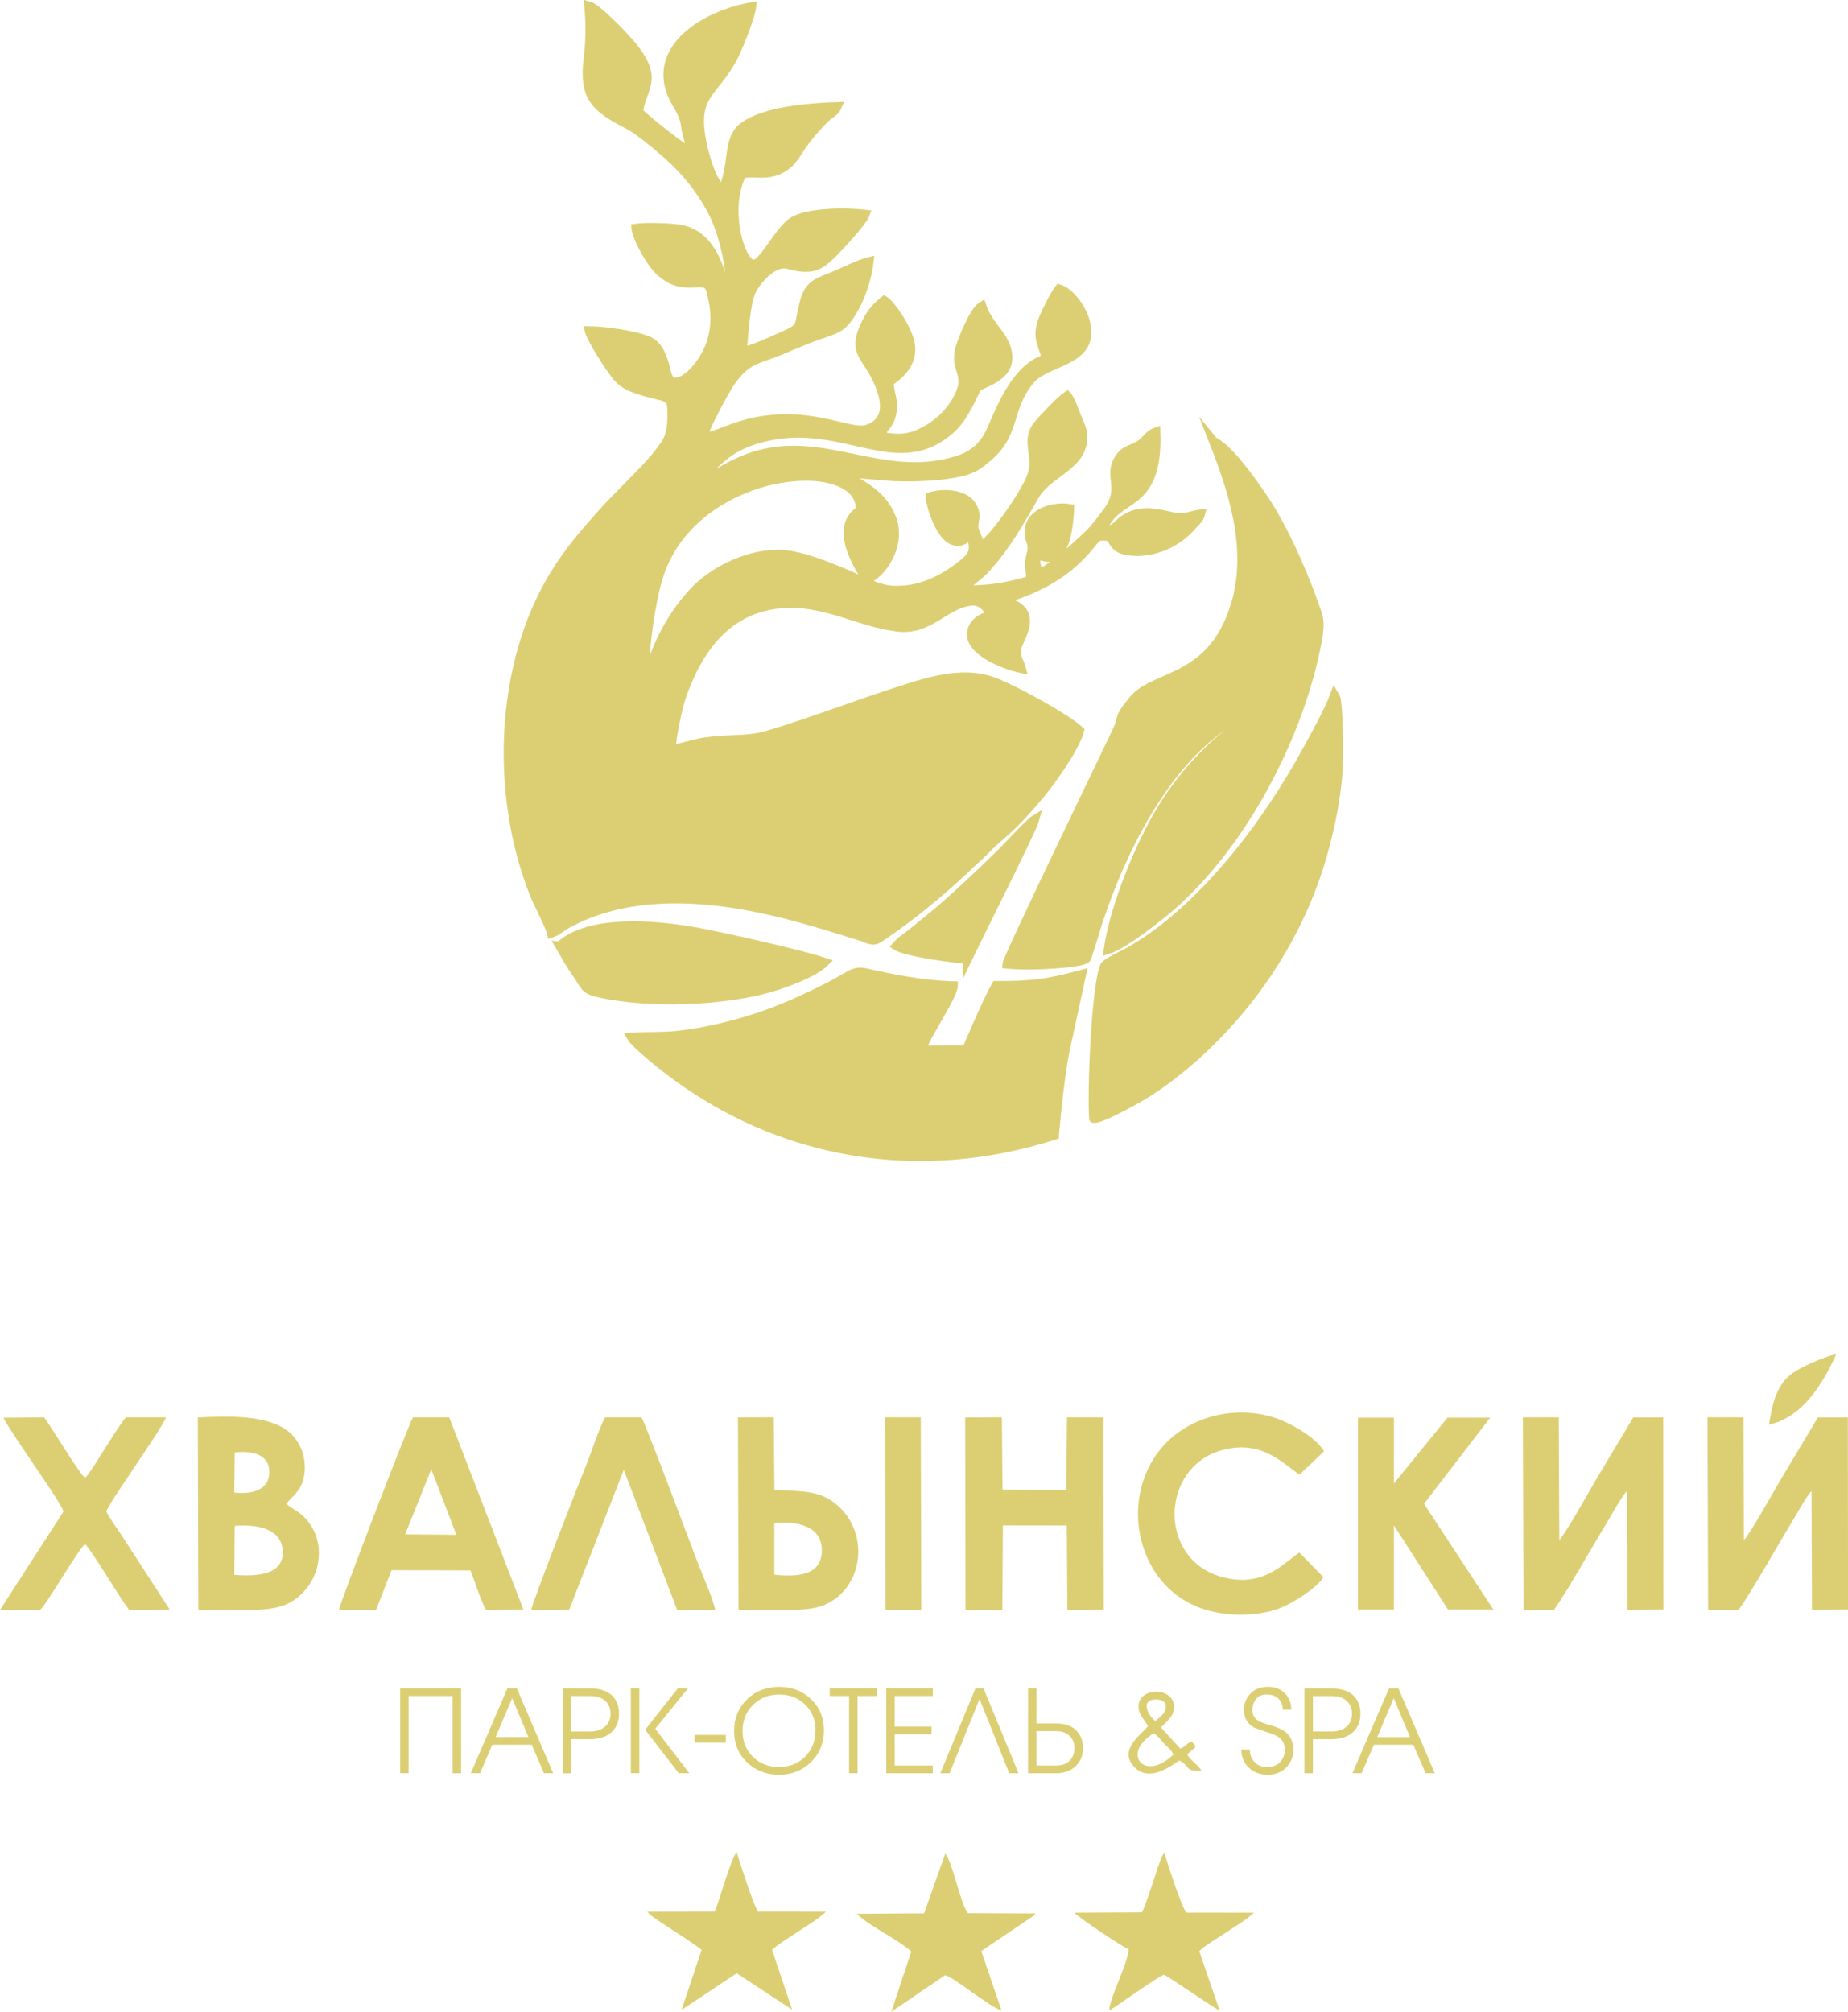
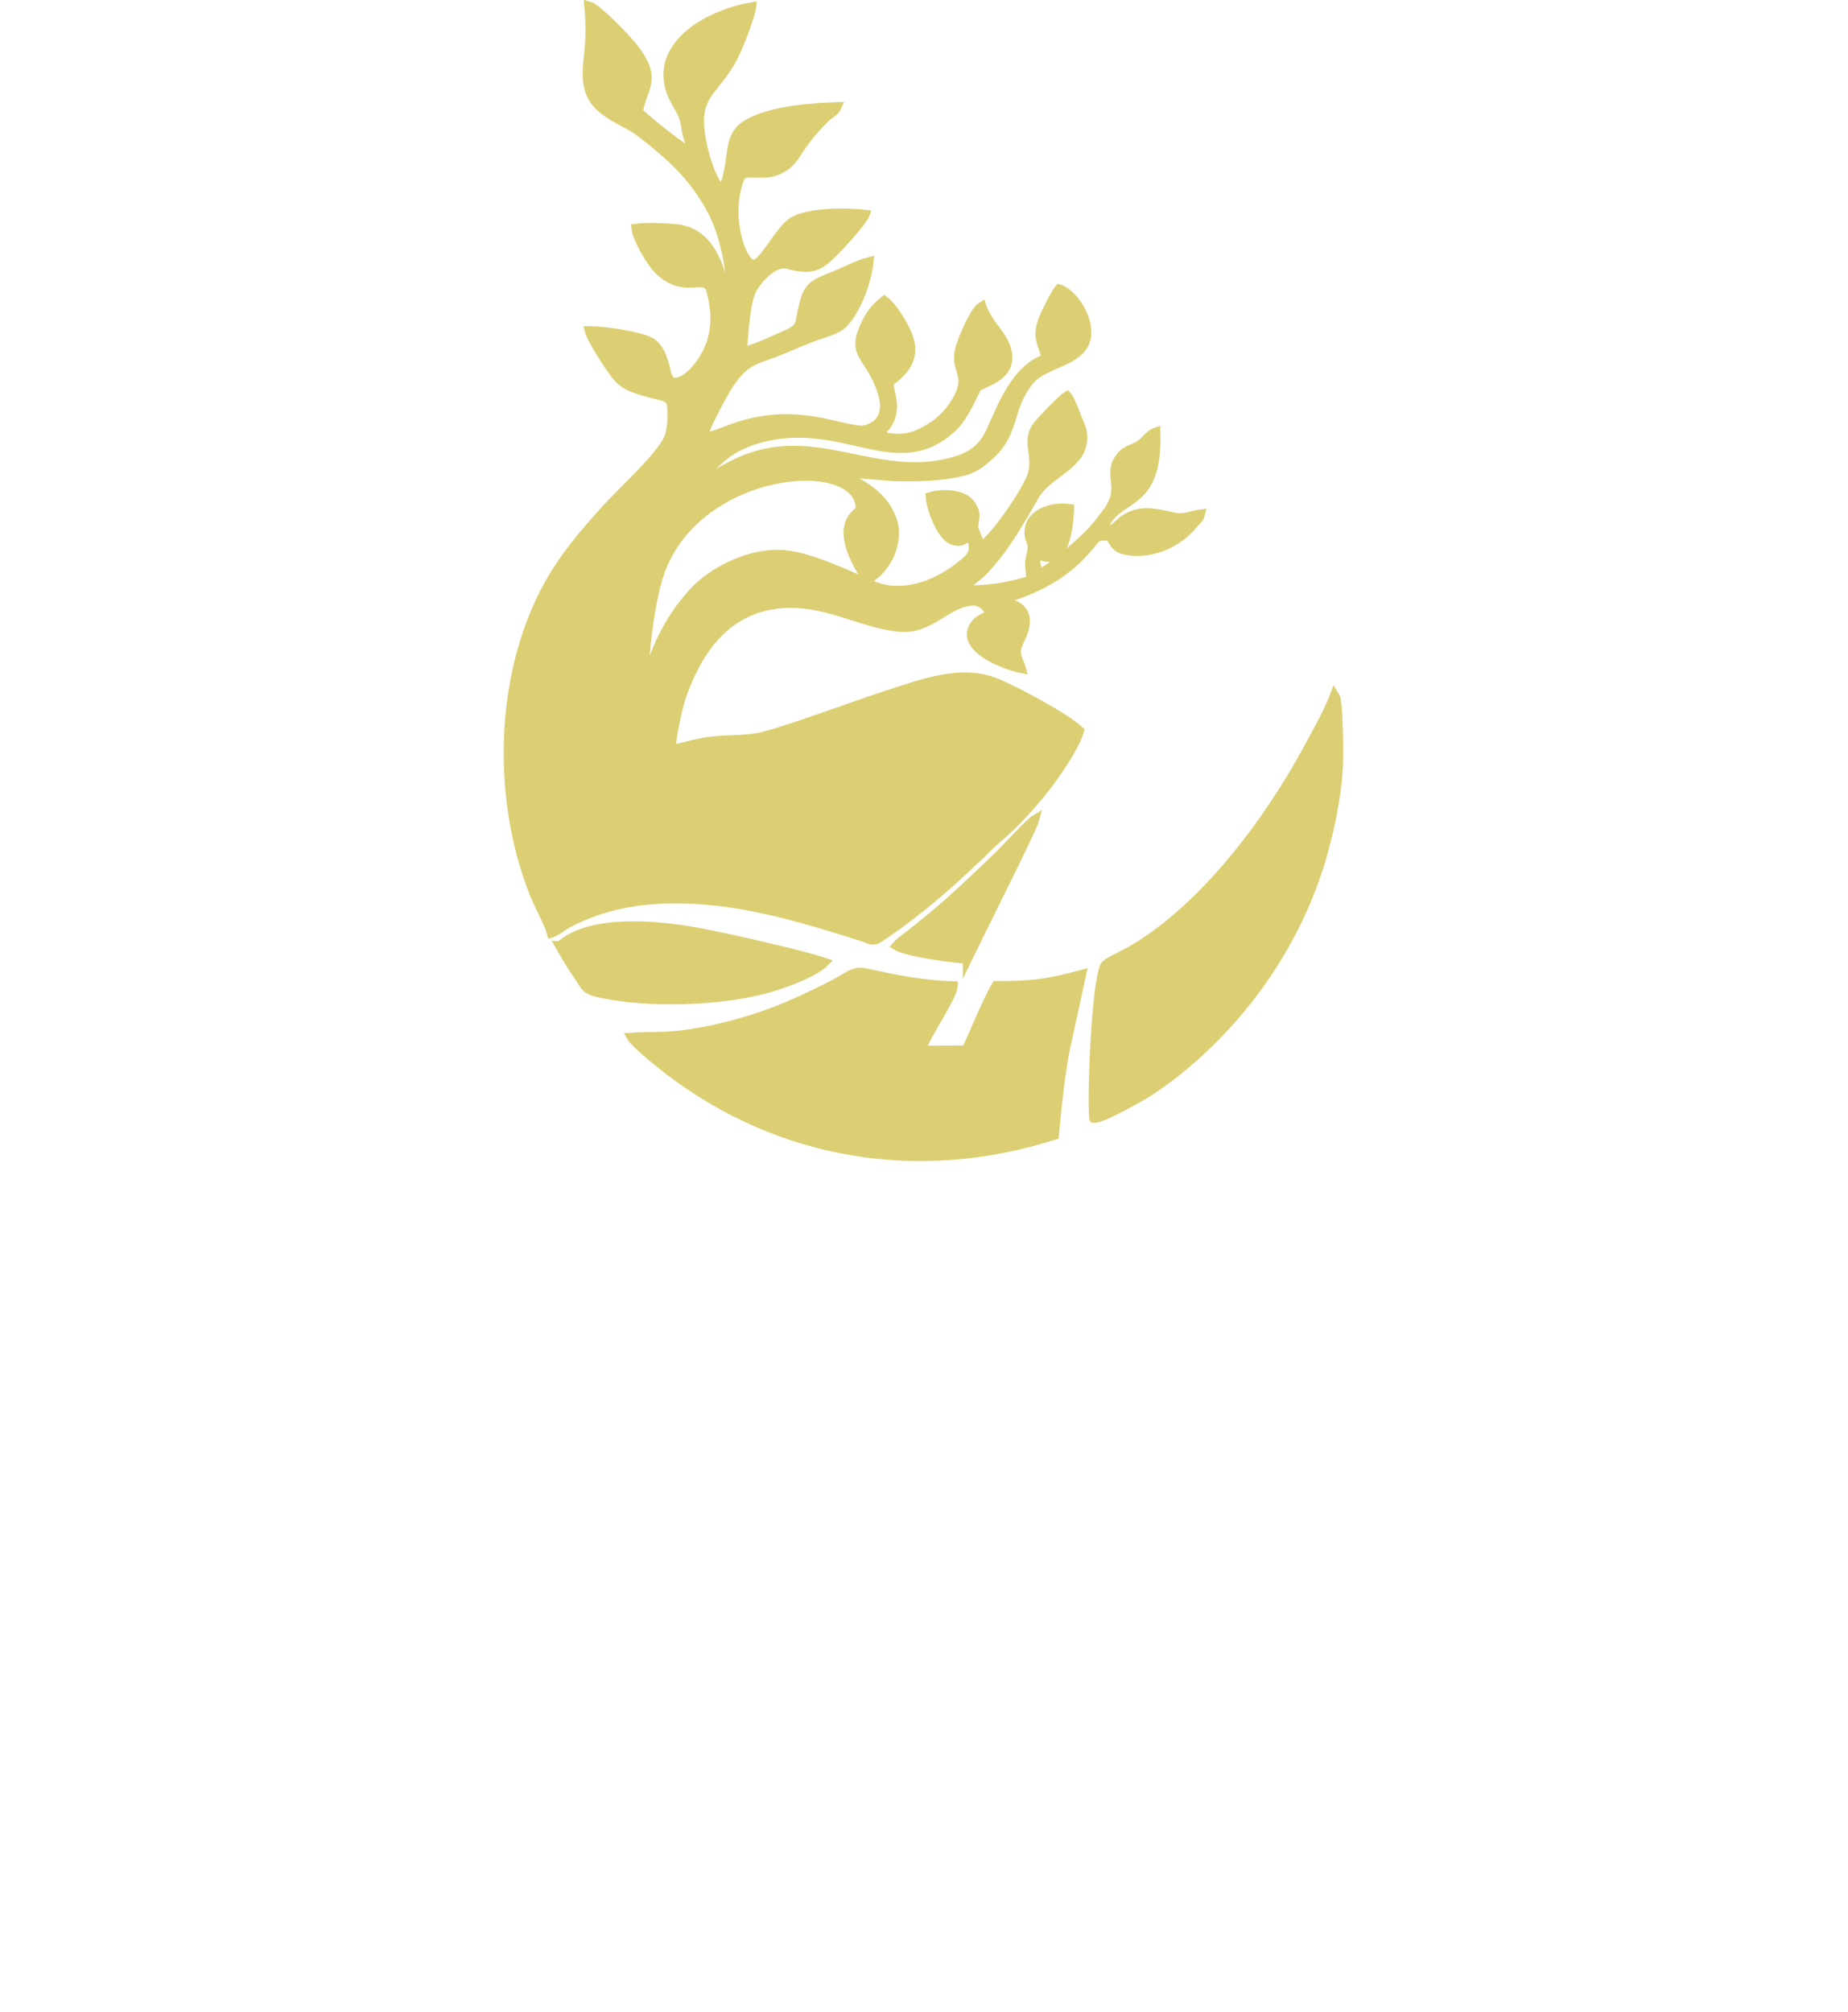
<svg xmlns="http://www.w3.org/2000/svg" xml:space="preserve" width="41.403mm" height="45.056mm" version="1.1" style="shape-rendering:geometricPrecision; text-rendering:geometricPrecision; image-rendering:optimizeQuality; fill-rule:evenodd; clip-rule:evenodd" viewBox="0 0 617.7 672.2">
  <defs>
    <style type="text/css"> .str0 {stroke:#DCCF73;stroke-width:2.98;stroke-miterlimit:22.926} .fil0 {fill:#DCCF73} .fil1 {fill:#DCCF73;fill-rule:nonzero} </style>
  </defs>
  <g id="Слой_x0020_1">
    <g id="_2003796942976">
      <path class="fil0 str0" d="M244.17 101.2c-2.66,-2.92 -2.92,-23.05 -17.87,-24.77 -3.48,-0.4 -10.33,-0.66 -13.75,-0.18 0.4,3.75 5.09,11.38 7.17,13.55 8.59,8.98 15.52,1.63 17.67,6.65 0.17,0.4 0.5,1.85 0.63,2.42 1.24,5.23 1.31,10.17 -0.2,15.2 -1.45,4.8 -5.94,11.74 -10.52,13.32 -4.31,1.49 -4.31,-2.76 -5.23,-5.82 -0.98,-3.26 -2.35,-6.12 -4.73,-7.37 -3.94,-2.07 -15.04,-3.67 -20.4,-3.71 0.71,2.7 5.2,9.67 6.77,11.95 3.09,4.48 4.25,6.06 10.39,8.02 2.6,0.83 4.6,1.23 7.08,1.89 3.44,0.91 3.35,2.46 3.38,6.16 0.05,7.85 -1.68,9.36 -5.13,13.82 -3.31,4.28 -13.78,14.23 -18.15,19.17 -5.79,6.53 -11.14,12.52 -16.28,21.02 -17.94,29.65 -19.75,72.72 -6.49,106.12 1.43,3.6 5.07,10.24 5.81,13.17 1.98,-0.68 3.36,-2.06 5.35,-3.15 23.6,-12.88 53.75,-8.58 78.5,-1.66 4.43,1.24 8.94,2.57 13.16,3.89 2.29,0.72 4.37,1.35 6.54,2.05 2.93,0.94 3.8,2.01 6.23,0.37 10.41,-7.02 19.3,-14.37 28.19,-22.62 1.69,-1.57 2.73,-2.69 4.41,-4.13 1.68,-1.45 2.68,-2.66 4.32,-4.22 1.46,-1.39 2.76,-2.48 4.28,-3.82 4.58,-4.05 8.59,-8.53 12.45,-13.18 3.38,-4.08 11.44,-15.1 13.11,-21.19 -4.74,-4.47 -21.92,-13.7 -28.45,-16.23 -11.69,-4.52 -25.07,0.82 -36.49,4.48 -9.1,2.92 -33.94,12.14 -41.9,13.89 -5.46,1.2 -13.02,0.48 -20.37,1.99 -2.95,0.61 -6.47,1.79 -9.15,2.09 -0.29,-3.62 2.28,-14.71 3.47,-18.08 5.51,-15.57 15.64,-30.28 35.65,-30.64 13.54,-0.24 24.21,6.5 36.46,7.92 10.67,1.24 15.44,-7.51 24.29,-8.65 3.59,-0.46 5.83,2.13 6.61,4.57 -2.22,0.94 -4.45,1.6 -5.71,4.11 -3.69,7.36 10.73,12.74 16.18,13.84 -0.65,-2.43 -2.27,-4.07 -1.47,-7.27 0.61,-2.43 5.86,-9.63 0.16,-13.47 -3.13,-2.11 -5.01,0.36 -7.34,1l-0.75 -1.77c2.61,-2.61 20.11,-4.01 32.93,-20.49 1.78,-2.28 2.28,-2.65 6.08,-2.06 1.89,3.14 2.42,4.29 6.91,4.79 7.7,0.85 15.9,-2.93 20.63,-8.68 1.1,-1.34 2.29,-2 2.72,-3.76 -3.05,0.38 -5.45,1.75 -8.79,1.05 -5.79,-1.22 -11.27,-2.96 -16.89,0.89 -2.56,1.76 -2.75,3.62 -7.14,3.7 4.06,-12.85 18.8,-6.03 17.87,-33.04 -2.46,0.82 -3.32,3.14 -5.83,4.57 -2.9,1.66 -4.52,1.34 -6.48,4.32 -3.94,5.99 2.02,9.6 -3.86,17.69 -1.41,1.94 -3.25,4.31 -4.75,6.04 -2.99,3.44 -14.75,13.66 -17.77,14.54 -1.39,-1.8 -1.79,-3.37 -1.05,-5.95 1.92,-0.16 2.64,1.35 5.34,0.42 4.66,-1.6 5.4,-11.96 5.57,-16.04 -5.82,-0.93 -12.53,1.62 -13.44,6.4 -0.84,4.39 1.68,4.42 0.6,8.59 -1.06,4.09 -0.33,5.11 -0.14,8.9 -6.81,2.16 -14.77,3.61 -22.91,3.19 1.05,-1.49 5.49,-4.54 7.18,-6.34 7,-7.45 11.73,-15.74 16.93,-24.88 3.31,-5.82 10.12,-8.16 14.09,-13.33 2.17,-2.82 2.83,-6.97 1.13,-10.6 -1.1,-2.36 -2.96,-8.19 -4.3,-9.61 -1.94,1.25 -7.98,7.54 -9.86,9.88 -4.33,5.41 0.55,10.27 -2.11,17.23 -2.33,6.08 -13.17,21.58 -16.8,23.07 -0.42,-0.58 -2.4,-5.75 -2.41,-6.08 -0.05,-2.76 1.29,-4.16 -0.66,-7.36 -2.29,-3.75 -8.7,-4.52 -13.95,-3.03 0.25,3.78 3.64,13.46 7.74,14.69 3.33,1 3.59,-1.03 6,-1.13 1.37,3.75 0.65,6.04 -1.9,8.18 -6.61,5.55 -14.8,10.07 -24.51,9.52 -5.07,-0.29 -11.82,-3.99 -16.43,-5.89 -4.97,-2.04 -11.73,-4.74 -17.16,-5.69 -13.22,-2.32 -26.86,5.73 -32.65,11.99 -3.53,3.81 -6.64,8 -9.54,13.39 -2.39,4.43 -4.16,9.14 -5.73,14.01 -0.08,0.25 -0.26,0.79 -0.36,1 -0.6,1.21 -0.25,0.59 -0.84,1.21 -0.25,-10.03 1.8,-24.83 4.34,-33.62 10.98,-38.02 68.75,-42.74 67.66,-23.09 -3.63,2.39 -5.09,6.17 -3.32,12.15 0.91,3.07 3.97,9.53 5.98,10.89 6.43,-3.53 10.81,-12.91 7.92,-20.31 -3.52,-9.01 -10.86,-11.06 -15.76,-15.01 0.69,-0.44 14.2,0.99 16.83,1.07 6.1,0.18 12.69,0 18.49,-0.93 7.25,-1.16 9.04,-2.51 13.2,-6.21 8.8,-7.81 5.79,-15.99 13.48,-25.18 5.68,-6.79 22.24,-5.87 18.39,-19.75 -1.2,-4.3 -5.08,-9.64 -8.72,-10.74 -1.48,1.83 -4.39,7.7 -5.33,10.11 -2.4,6.14 -0.21,8.19 1.05,13.16 -9.84,3.07 -14.64,15.42 -18.4,23.89 -2.21,4.99 -5.45,8.25 -11.04,10.06 -26.66,8.64 -47.49,-11.5 -73.77,0.86 -2.65,1.24 -4.65,2.33 -7.02,3.77 -2.2,1.34 -4.51,3.63 -6.42,4.46 1.75,-4.24 7.18,-9.41 10.74,-11.83 4.43,-3.02 10.61,-5.05 17.05,-5.85 23.82,-2.94 40.16,13.39 57.08,-1.84 4.97,-4.47 7.99,-13.39 8.9,-14 2.55,-1.72 12.1,-3.77 9.68,-12.46 -1.5,-5.37 -6.37,-8.51 -8.33,-14.52 -2.7,1.65 -6.37,10.9 -7.19,13.51 -2.45,7.77 3.33,8.73 -0.49,16.57 -2.21,4.53 -5.76,8.26 -9.92,10.75 -5.7,3.4 -9.31,3.99 -16.5,2.56 0.63,-2.5 3.17,-3.46 3.98,-7.43 0.98,-4.82 -0.99,-7.01 -0.78,-10.68 3.29,-2.25 8.72,-6.67 6.74,-13.79 -1.25,-4.51 -5.65,-11.36 -8.46,-13.42 -2.97,2.36 -4.98,4.8 -6.85,9.21 -2.44,5.73 -1.3,7.82 1.57,12.14 3.92,5.92 9.96,18.35 -0.54,21.71 -6.03,1.93 -20.63,-7.77 -42.15,-1.27 -3.74,1.13 -9.12,3.7 -12.74,4.01 0.76,-3.47 7.62,-16.19 9.57,-18.85 5.55,-7.6 8.17,-6.75 17.59,-10.7 3.35,-1.41 6.51,-2.76 9.89,-4.05 3.66,-1.4 7.57,-2.12 9.95,-4.46 4.03,-3.98 7.89,-13.33 8.65,-20.72 -3.71,0.91 -9.03,3.74 -12.87,5.24 -5.52,2.16 -7.51,3.06 -8.99,8.96 -1.92,7.68 -0.13,7.7 -7.21,10.81 -3.49,1.53 -9.73,4.43 -13.27,5.1 0.31,-5.09 1.12,-15.6 2.73,-19.66 1.45,-3.65 7.45,-10.85 12.5,-9.46 8.83,2.42 10.96,0.11 15.72,-4.57 1.74,-1.71 9.33,-9.96 10.12,-12.24 -6.77,-0.78 -19.34,-0.69 -24.33,2.51 -4.68,3 -10.07,14.97 -13.38,14.19 -4.31,-1.01 -9.37,-18.57 -3.53,-30.13 4.28,-0.95 7.58,0.71 12.21,-1.33 3.45,-1.51 4.97,-3.82 6.82,-6.68 2.54,-3.95 5.88,-7.83 9.2,-11.02 1.28,-1.23 2.8,-1.64 3.62,-3.51 -9.2,0.29 -20.97,1.39 -28.29,4.91 -4.08,1.96 -6.16,4.06 -7.01,9.62 -0.5,3.28 -1.34,11.55 -3.36,13.1 -2.99,-2.17 -5.43,-10.21 -6.43,-14.99 -3.68,-17.51 4.26,-16.74 10.75,-29.98 1.53,-3.13 5.34,-12.59 5.76,-16.02 -17.23,3.08 -35.34,15.42 -25.04,32.51 1.36,2.26 2.49,4.21 2.91,7.37 0.51,3.83 1.65,5.79 2.16,8.8 -2.64,-0.58 -16.73,-12.16 -17.9,-13.6 1.32,-8.39 6.81,-10.68 -1.81,-21.64 -2.09,-2.66 -11.92,-12.99 -14.8,-13.76 0.54,5.94 0.55,11.48 -0.2,17.41 -1.69,13.38 2.47,16.7 13.6,22.46 3.16,1.63 8.14,5.83 10.8,8.08 6.57,5.55 12.04,11.47 16.9,20.42 3.99,7.35 7.09,20.78 6.34,30.84z" />
-       <path class="fil0 str0" d="M405.62 147.47c6.08,15.57 13.06,35.53 7.31,54.56 -7.78,25.75 -26.71,23.05 -33.96,31.64 -5.7,6.75 -3.35,5.78 -5.78,10.86 -4.38,9.19 -36.45,75.53 -36.65,77.65 5.72,0.61 14.85,0.21 20.83,-0.48 0.96,-0.11 5.15,-0.63 5.79,-1.48 1.51,-4.01 2.82,-9.05 4.22,-13.22 6.62,-19.68 16.86,-40.75 30.91,-55.38 4,-4.16 14.74,-14.03 21.2,-12.73 -1.21,1.14 -3.17,2.1 -4.73,3.13 -10.67,7.04 -20.22,17.91 -26.84,28.9 -6.59,10.93 -15.32,31.33 -17.5,46.35 5.51,-1.78 17.19,-11.1 20.83,-14.25 23.82,-20.66 43.12,-56.82 49.08,-88.89 1.26,-6.76 0.49,-7.84 -1.66,-13.77 -4.15,-11.44 -10.43,-25.26 -16.94,-34.74 -3.89,-5.66 -11.1,-15.74 -16.1,-18.14z" />
      <path class="fil0 str0" d="M352.45 379.33c0.95,-10.04 1.75,-18.29 3.51,-28.03l5.6 -25.72c-10.73,2.89 -16.4,3.81 -28.62,3.71 -3.52,6.13 -9.47,20.8 -10,21.52l-14.99 0.11c1.27,-4.61 10.72,-18.21 10.72,-21.54 -10.02,-0.25 -20.09,-2.25 -29.41,-4.36 -4.03,-0.91 -5.84,1.49 -11.78,4.48 -12.54,6.31 -21.99,10.43 -36.4,13.87 -4.39,1.05 -9.5,1.99 -14.06,2.51 -5.6,0.63 -10.56,0.3 -16,0.68 1.3,2.24 10.04,9.27 12.65,11.26 37.18,28.26 83.45,36 128.78,21.53z" />
      <path class="fil0 str0" d="M365.55 373.71c2.42,0.46 16.18,-7.39 18.62,-8.99 16.33,-10.67 31.33,-26.49 41.62,-42.89 7.12,-11.34 13.17,-24.12 17.09,-39.09 2.09,-7.96 3.57,-15.43 4.34,-24.11 0.41,-4.64 0.3,-18.36 -0.4,-23.71 -0.21,-1.6 -0.1,-1.49 -0.76,-2.57 -2.2,5.85 -6.43,13.26 -9.34,18.6 -13.3,24.4 -34.69,52.81 -58.71,66.7 -2.56,1.48 -8.21,3.93 -8.79,5.13 -2.85,5.97 -4.37,41.57 -3.68,50.92z" />
      <path class="fil0 str0" d="M187.1 316.08c2.12,3.62 3.45,6.1 5.85,9.52 3.01,4.29 2.15,5.16 8.41,6.45 15.75,3.24 38.34,2.58 53.89,-1.41 6.37,-1.64 16.78,-5.48 20.39,-9.09 -8.21,-2.77 -34.42,-8.65 -43.63,-10.28 -12.42,-2.19 -34.95,-4.38 -44.9,4.81z" />
      <path class="fil0 str0" d="M323.33 320.47c1.94,-4.07 21.82,-43.58 22.62,-46.69 -1.66,0.99 -9.15,9.14 -11.33,11.28 -6.45,6.36 -16.19,15.57 -22.94,21.11 -2.09,1.71 -4.04,3.23 -6.2,5.04 -2.12,1.79 -4.23,2.96 -5.89,4.86 2.93,1.95 19.22,4.37 23.74,4.4z" />
    </g>
-     <path class="fil1" d="M499.17 537.82l-15.18 0 -18.07 -28.13 0 28.13 -12.02 0 0 -64.1 12.02 0 0 21.99 17.89 -21.99 14.28 0 -22.1 28.78 23.18 35.33zm-19.59 54.7l-3.07 0 -4.1 -9.51 -13.18 0 -4.1 9.51 -3.07 0 12.23 -28.36 3.14 0 12.15 28.36zm-8.28 -12.07l-5.44 -12.99 -5.52 12.99 10.96 0zm-16.56 -7.78c0,2.38 -0.73,4.32 -2.19,5.83 -1.71,1.76 -4.24,2.65 -7.59,2.65l-6.13 0 0 11.38 -2.83 0 0 -28.36 8.97 0c3.71,0 6.38,1.01 8.01,3.03 1.17,1.43 1.76,3.26 1.76,5.48zm-2.84 0c0,-1.69 -0.51,-3.05 -1.53,-4.1 -1.2,-1.23 -2.99,-1.84 -5.36,-1.84l-6.17 0 0 11.84 6.17 0c2.35,0 4.13,-0.61 5.33,-1.84 1.05,-1.05 1.57,-2.4 1.57,-4.06zm-19.58 12.07c0,2.12 -0.7,3.97 -2.11,5.56 -1.61,1.81 -3.78,2.72 -6.52,2.72 -2.5,0 -4.59,-0.78 -6.27,-2.36 -1.67,-1.57 -2.51,-3.6 -2.51,-6.08l2.84 0c0,1.74 0.55,3.17 1.65,4.29 1.02,1.05 2.43,1.57 4.22,1.57 1.81,0 3.24,-0.56 4.29,-1.69 1.05,-1.12 1.57,-2.48 1.57,-4.06 0,-1.51 -0.47,-2.73 -1.42,-3.68 -0.59,-0.59 -1.38,-1.07 -2.38,-1.46 -2.09,-0.71 -4.19,-1.44 -6.29,-2.18 -2.4,-1.25 -3.6,-3.26 -3.6,-6.02 0,-1.92 0.6,-3.59 1.8,-5.02 1.48,-1.79 3.56,-2.68 6.25,-2.68 2.48,0 4.43,0.8 5.86,2.41 1.28,1.43 1.92,3.18 1.92,5.25l-2.84 0c0,-1.23 -0.34,-2.3 -1.04,-3.22 -0.94,-1.25 -2.36,-1.88 -4.25,-1.88 -1.63,0 -2.85,0.51 -3.66,1.53 -0.81,1.02 -1.21,2.24 -1.21,3.64 0,1.43 0.48,2.52 1.46,3.26 0.77,0.59 2.15,1.16 4.14,1.72 2.38,0.66 4.1,1.39 5.18,2.18 1.94,1.43 2.91,3.49 2.91,6.17zm-278.19 7.78l-2.84 0 0 -25.8 -14.72 0 0 25.8 -2.83 0 0 -28.37 20.39 0 0 28.37zm30.78 0l-3.07 0 -4.1 -9.51 -13.19 0 -4.1 9.51 -3.07 0 12.23 -28.37 3.14 0 12.15 28.37zm-8.28 -12.08l-5.44 -12.99 -5.52 12.99 10.96 0zm30.28 -7.78c0,2.38 -0.73,4.32 -2.18,5.83 -1.71,1.76 -4.24,2.65 -7.59,2.65l-6.13 0 0 11.39 -2.84 0 0 -28.37 8.97 0c3.71,0 6.38,1.01 8.01,3.03 1.18,1.43 1.76,3.26 1.76,5.48zm-2.84 0c0,-1.69 -0.51,-3.05 -1.53,-4.1 -1.2,-1.23 -2.99,-1.84 -5.37,-1.84l-6.17 0 0 11.84 6.17 0c2.35,0 4.13,-0.61 5.33,-1.84 1.05,-1.05 1.57,-2.4 1.57,-4.06zm26.34 19.86l-3.53 0 -11.23 -14.53 10.93 -13.84 3.37 0 -10.93 13.53 11.39 14.84zm-16.71 0l-2.84 0 0 -28.37 2.84 0 0 28.37zm28.9 -10.24l-10.43 0 0 -2.57 10.43 0 0 2.57zm32.81 -4.1c0,4.24 -1.44,7.78 -4.31,10.6 -2.88,2.82 -6.45,4.24 -10.71,4.24 -4.24,0 -7.81,-1.38 -10.69,-4.14 -2.89,-2.76 -4.33,-6.25 -4.33,-10.46 0,-4.24 1.44,-7.76 4.31,-10.56 2.87,-2.8 6.45,-4.2 10.71,-4.2 4.27,0 7.84,1.37 10.71,4.12 2.87,2.75 4.31,6.22 4.31,10.41zm-2.83 0c0,-3.5 -1.16,-6.37 -3.47,-8.61 -2.31,-2.24 -5.21,-3.35 -8.68,-3.35 -3.48,0 -6.38,1.16 -8.72,3.47 -2.34,2.31 -3.51,5.22 -3.51,8.72 0,3.53 1.16,6.41 3.49,8.66 2.33,2.25 5.24,3.37 8.74,3.37 3.47,0 6.37,-1.16 8.68,-3.47 2.31,-2.31 3.47,-5.24 3.47,-8.8zm20.55 -11.46l-6.48 0 0 25.8 -2.84 0 0 -25.8 -6.48 0 0 -2.57 15.79 0 0 2.57zm18.67 25.8l-15.56 0 0 -28.37 15.56 0 0 2.57 -12.73 0 0 10.23 12.31 0 0 2.57 -12.31 0 0 10.43 12.73 0 0 2.57zm28.64 0l-3.1 0 -9.93 -24.8 -10 24.8 -3.11 0 11.77 -28.37 2.68 0 11.69 28.37zm21.54 -8.32c0,2.48 -0.83,4.48 -2.49,6.02 -1.66,1.53 -3.83,2.3 -6.52,2.3l-9.35 0 0 -28.37 2.84 0 0 11.73 6.52 0c2.84,0 5.05,0.74 6.63,2.22 1.58,1.48 2.38,3.51 2.38,6.09zm-2.84 0c0,-1.46 -0.4,-2.68 -1.19,-3.68 -1.07,-1.38 -2.72,-2.07 -4.95,-2.07l-6.56 0 0 11.5 6.56 0c2.2,0 3.83,-0.68 4.91,-2.03 0.82,-1.05 1.23,-2.29 1.23,-3.72zm232.15 -108.15c11.39,-2.58 17.95,-13.65 22.54,-23.64 -4.56,1.13 -12.77,4.67 -15.69,7.19 -4.26,3.67 -5.76,9.27 -6.85,16.45zm-205.63 103.11c1.44,0.88 2.09,2.01 3.31,3.31 1.18,1.26 2.52,2.1 3.23,3.81 -9.7,9.42 -17.64,-0.39 -6.54,-7.12zm0.5 -4.1c-2.3,-1.62 -5.35,-7.37 0.48,-7.18 2.16,0.07 3.66,1.09 2.84,3.59 -0.48,1.45 -2.46,2.94 -3.32,3.59zm-5.52 -5.76c-0.58,3.57 2,5.29 3.09,7.45 -1.82,2.53 -10.11,7.82 -4.66,13.61 4.89,5.19 11.63,0.23 15.12,-2.07 3.78,1.75 1.57,3.8 7.45,3.38 -1.32,-2.07 -3.59,-3.31 -4.83,-5.45l2.8 -2.45c-0.57,-1.39 0.01,-0.57 -1.41,-1.82 -1.63,0.68 -1.81,1.5 -3.64,2.38l-6.49 -7.08c1.32,-1.54 4.16,-3.41 4.37,-6.53 0.22,-3.25 -2.45,-5.21 -5.34,-5.43 -3.29,-0.25 -6.04,1.45 -6.46,4.02zm-84.64 -31.37l11.95 -0.02 -0.18 -64.33 -11.99 0.02 0.22 64.33zm-78.76 101.8c1.96,1.83 13.56,8.74 17.28,11.84l-6.72 20.05 18.44 -12.25 18.52 12.15 -6.7 -20.01c2.32,-2.06 6.19,-4.39 8.98,-6.25 1.71,-1.14 7.77,-4.87 8.97,-6.48l-22.68 -0.01c-2.15,-4 -5.52,-15.05 -7.12,-19.88 -2.02,2.53 -5.47,15.43 -7.33,19.87l-22.52 0.04 0.9 0.94zm69.15 -0.26c4.57,4.49 12.86,7.96 18.22,12.61l-6.67 20.13 17.98 -12.2c3.46,1.04 14.69,10.51 18.86,11.83l-6.77 -19.9 17.33 -11.68c0.56,-0.51 0.36,-0.32 0.79,-0.88l-22.69 -0.11c-2.77,-4.26 -4.86,-16.63 -7.48,-19.87l-7.09 19.94 -22.48 0.14zm114.47 12.54c1.19,-1.49 7.31,-5.16 9.37,-6.54 2.68,-1.79 6.99,-4.39 8.89,-6.36l-22.42 -0.01c-1.39,-0.44 -7.03,-18.19 -7.42,-19.88 -0.75,0.72 -0.25,-0.03 -0.97,1.31 -1.04,1.92 -5.01,15.77 -6.66,18.47l-22.52 0.11c1.06,1.49 16.51,11.7 18.15,12.27 -0.75,6.07 -5.97,14.94 -6.56,20.49 2.61,-1.48 17.14,-12.04 18.35,-11.95 0.93,0.07 15.82,10.53 18.6,11.93l-6.82 -19.86zm-142.03 -125.83l0 -17.24c7.71,-0.78 15.62,1.08 15.86,8.66 0.28,8.73 -7.74,9.4 -15.86,8.58zm-11.97 11.72c6.38,0.2 20.42,0.61 25.97,-0.74 14.77,-3.6 18.9,-23.14 7.56,-33.74 -6.05,-5.65 -12,-4.96 -21.53,-5.62l-0.23 -24.22 -11.97 0.04 0.2 64.27zm-38.36 -46.77l17.83 46.8 12.69 -0.02c-0.23,-2.58 -4.74,-12.98 -5.98,-16.23 -3.05,-7.99 -16.2,-43.16 -18.59,-48.08l-12.23 0.01c-2.35,4.62 -4.31,11.1 -6.38,16.2 -2.79,6.86 -18.21,46.33 -18.26,48.15l12.69 -0.1 18.24 -46.73zm-207.34 -17.4c2.77,5.61 18.56,27.14 20.08,31.31l-21.23 32.9 13.39 -0.05c1.43,-0.55 12.9,-20.41 15.05,-21.97 3.63,4.29 10.31,16.07 14.7,22.03l13.6 -0.11 -15.96 -24.59c-1.59,-2.45 -4.02,-5.71 -5.28,-8.22 0.95,-2.42 8.18,-12.83 10.17,-15.88 1.72,-2.64 9.28,-13.63 9.8,-15.55l-13.44 -0c-2.43,3.11 -4.52,6.66 -6.79,10.14 -1.79,2.74 -4.7,7.79 -6.8,10.12 -1.76,-1.22 -11.27,-16.98 -13.68,-20.26l-13.61 0.14zm433.17 45.05c-5.08,3.23 -12.15,12.36 -26.67,7.93 -20.52,-6.26 -19.71,-36.12 0.38,-42 13.01,-3.81 20.08,3.59 26.29,8.07l8.24 -7.82c-2.29,-4.13 -10.11,-9.02 -16.22,-11.12 -7.33,-2.52 -15.92,-2.4 -23.15,0.04 -31.36,10.56 -29.24,54.8 -0.61,63.9 7.09,2.25 16.21,2.41 23.54,0.18 5.6,-1.7 14.4,-7.68 16.25,-10.93l-8.05 -8.25zm-290.17 -27.82l8.38 21.88 -17.12 -0.13 8.74 -21.76zm-13.3 33.72l26.42 0.07c1.28,3.36 3.68,10.8 5.19,13.19l12.49 -0.13 -24.8 -64.21 -12.16 0.01c-2.31,4.59 -24.52,62.44 -24.69,64.33l12.4 -0.01 5.16 -13.26zm204.35 -14.97l21.37 0.03 0.2 28.2 12.18 -0.1 -0.12 -64.23 -12.2 0 -0.22 24.27 -21.32 -0.1 -0.21 -24.2 -12.27 0.09 0.11 64.25 12.32 -0.01 0.17 -28.2zm-256.76 0.17c7.43,-0.59 15.6,0.84 16.04,8.25 0.49,8.26 -8.83,8.66 -16.17,8.1l0.13 -16.35zm0.02 -24.56c5.84,-0.59 11.65,0.65 11.56,6.65 -0.09,5.99 -5.75,7.41 -11.73,6.76l0.17 -13.41zm17.23 17.19c2.45,-3.24 6.06,-4.7 6.18,-12.04 0.09,-5.57 -2.75,-10.03 -5.54,-12.2 -7.05,-5.5 -19.55,-5.13 -30.22,-4.63l0.18 64.23c6.05,0.33 15.2,0.36 21.23,-0.05 7.42,-0.5 11.2,-2.69 14.68,-6.72 5.43,-6.28 6.43,-17.17 -0.48,-24.11 -2.18,-2.2 -3.96,-2.69 -6.04,-4.48zm485.47 35.38c4.5,-6.3 13.1,-21.66 18.15,-29.95 1,-1.64 4.74,-8.4 6.18,-9.64l0.16 39.6 12.06 -0.09 -0.07 -64.19 -10.03 0.04 -12.38 20.68c-2.01,3.43 -10.74,18.96 -12.32,20.22l-0.18 -40.96 -12.01 -0.02 0.22 64.37 10.22 -0.05zm-61.71 0c4.5,-6.3 13.1,-21.66 18.15,-29.95 1,-1.64 4.74,-8.4 6.18,-9.64l0.16 39.6 12.06 -0.09 -0.07 -64.19 -10.03 0.04 -12.38 20.68c-2.01,3.43 -10.74,18.96 -12.32,20.22l-0.18 -40.96 -12.01 -0.02 0.22 64.37 10.22 -0.05z" />
  </g>
</svg>